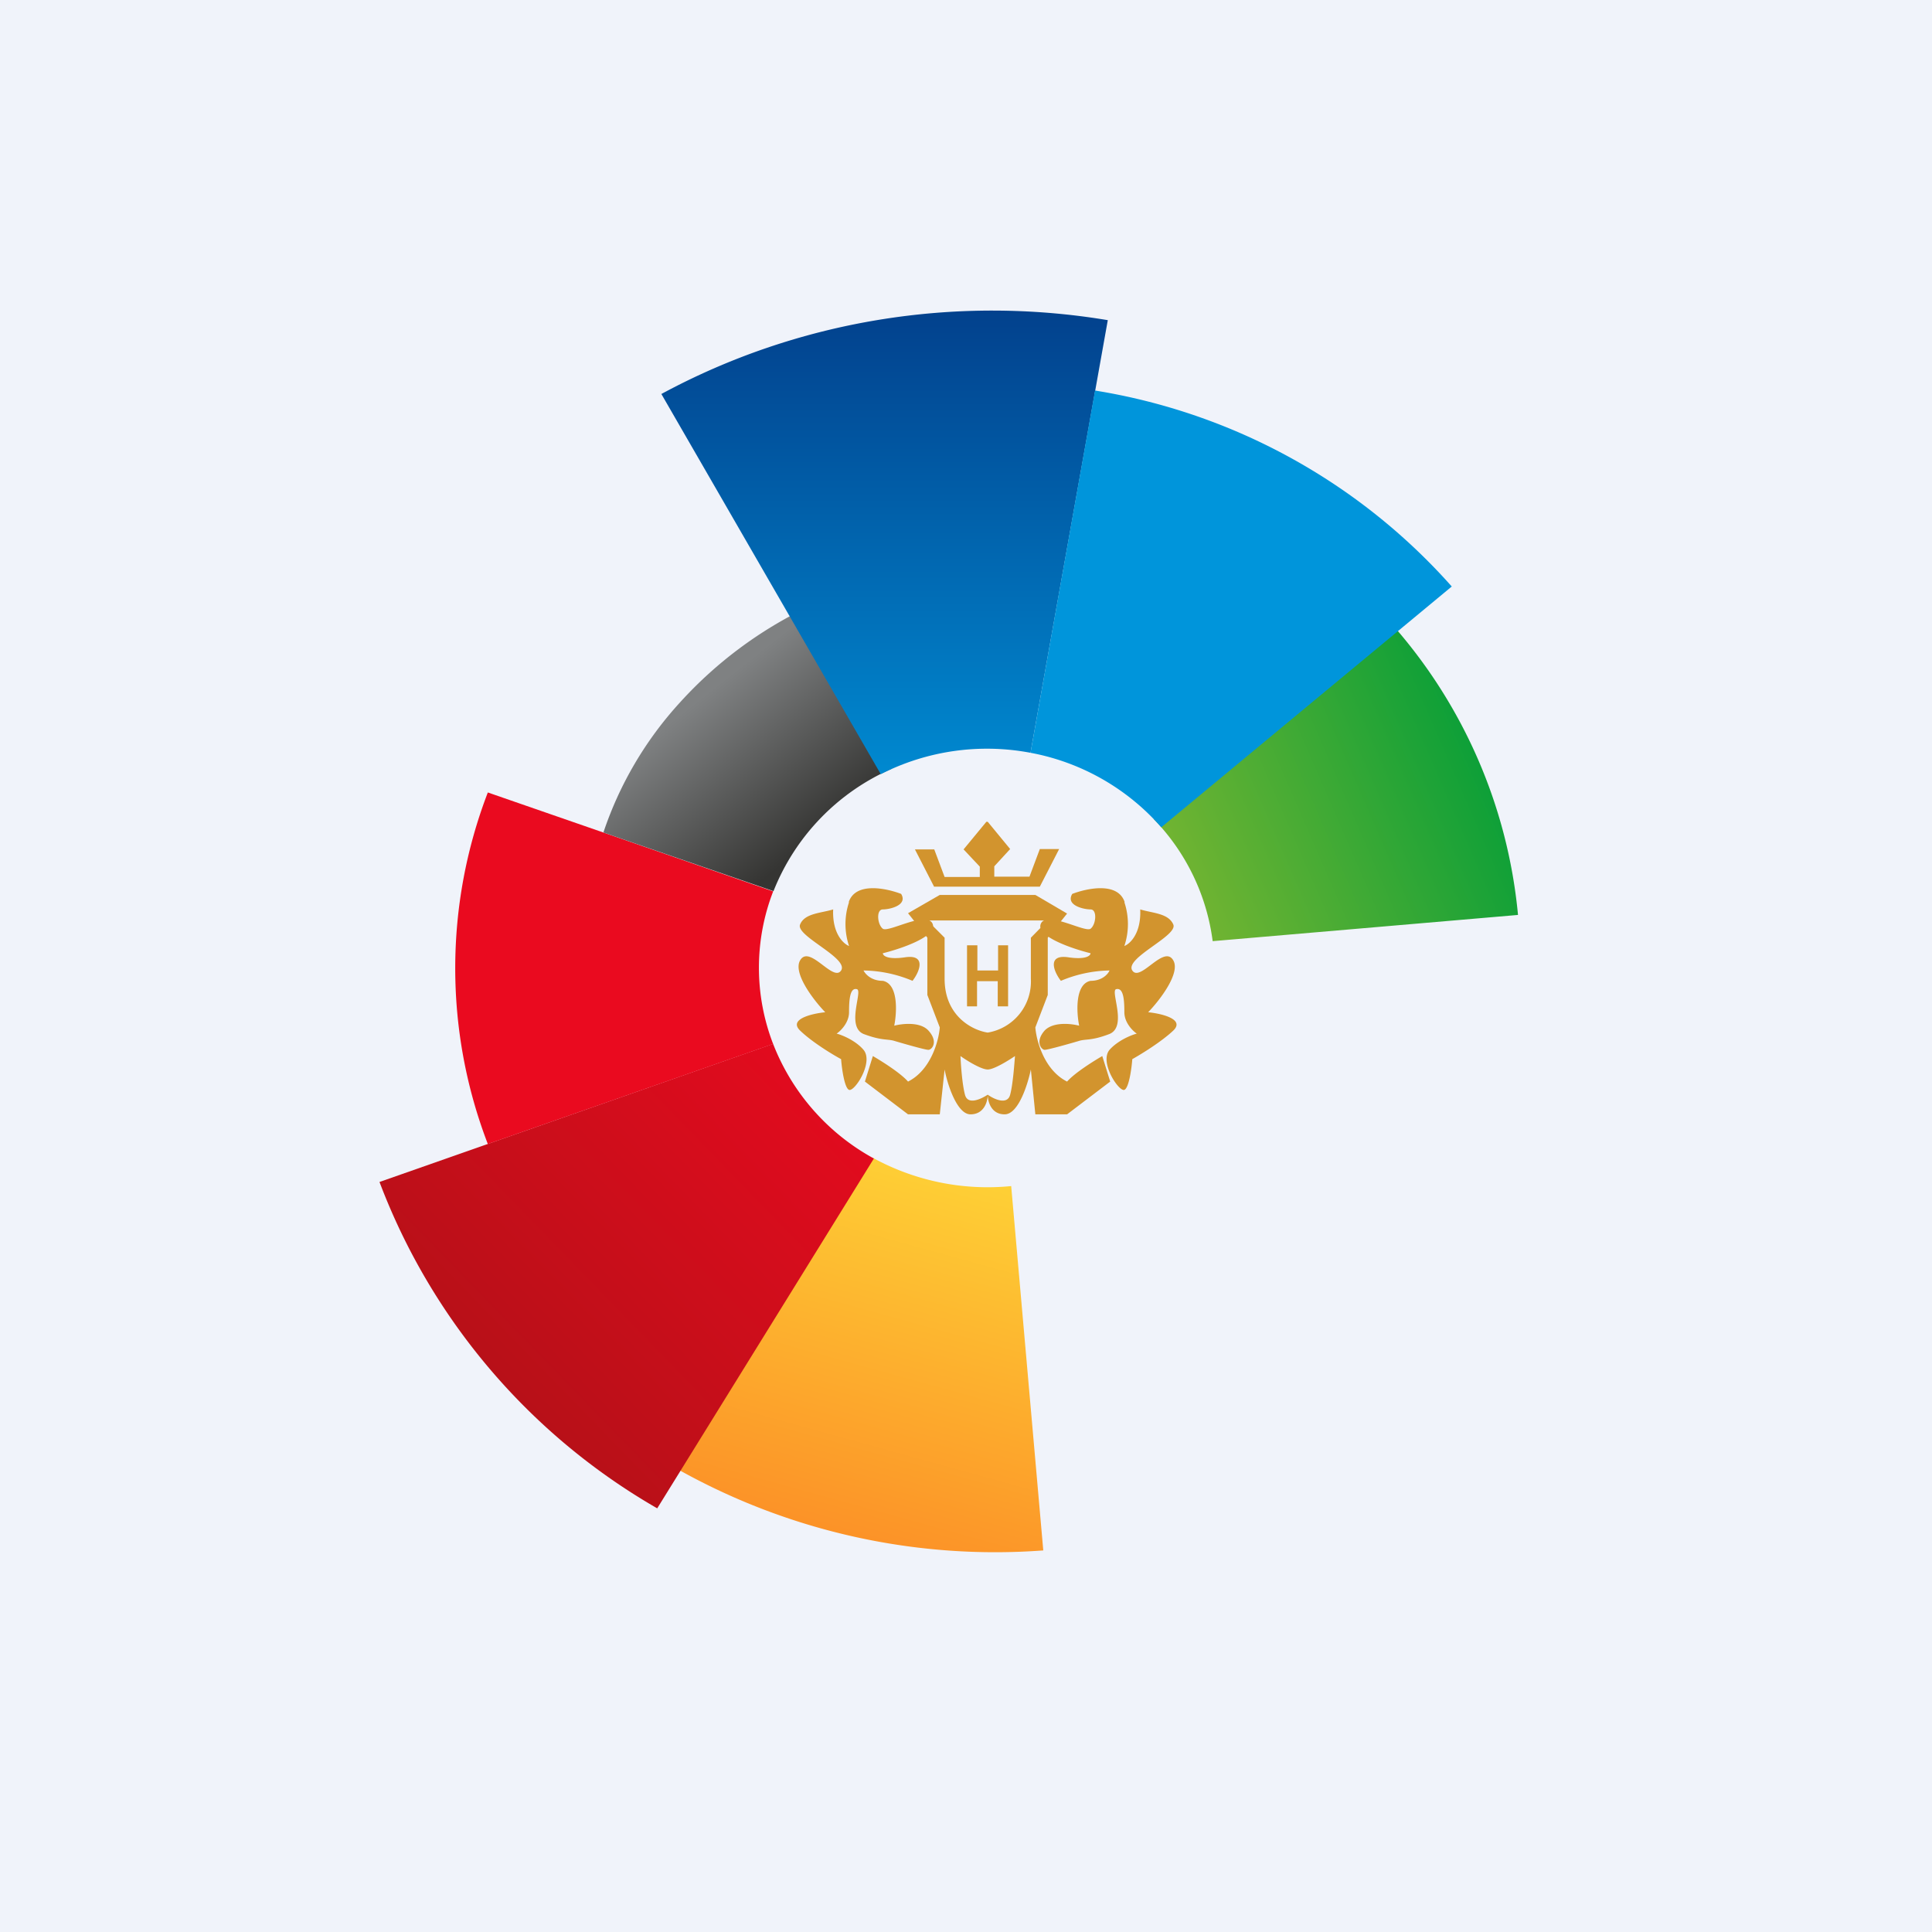
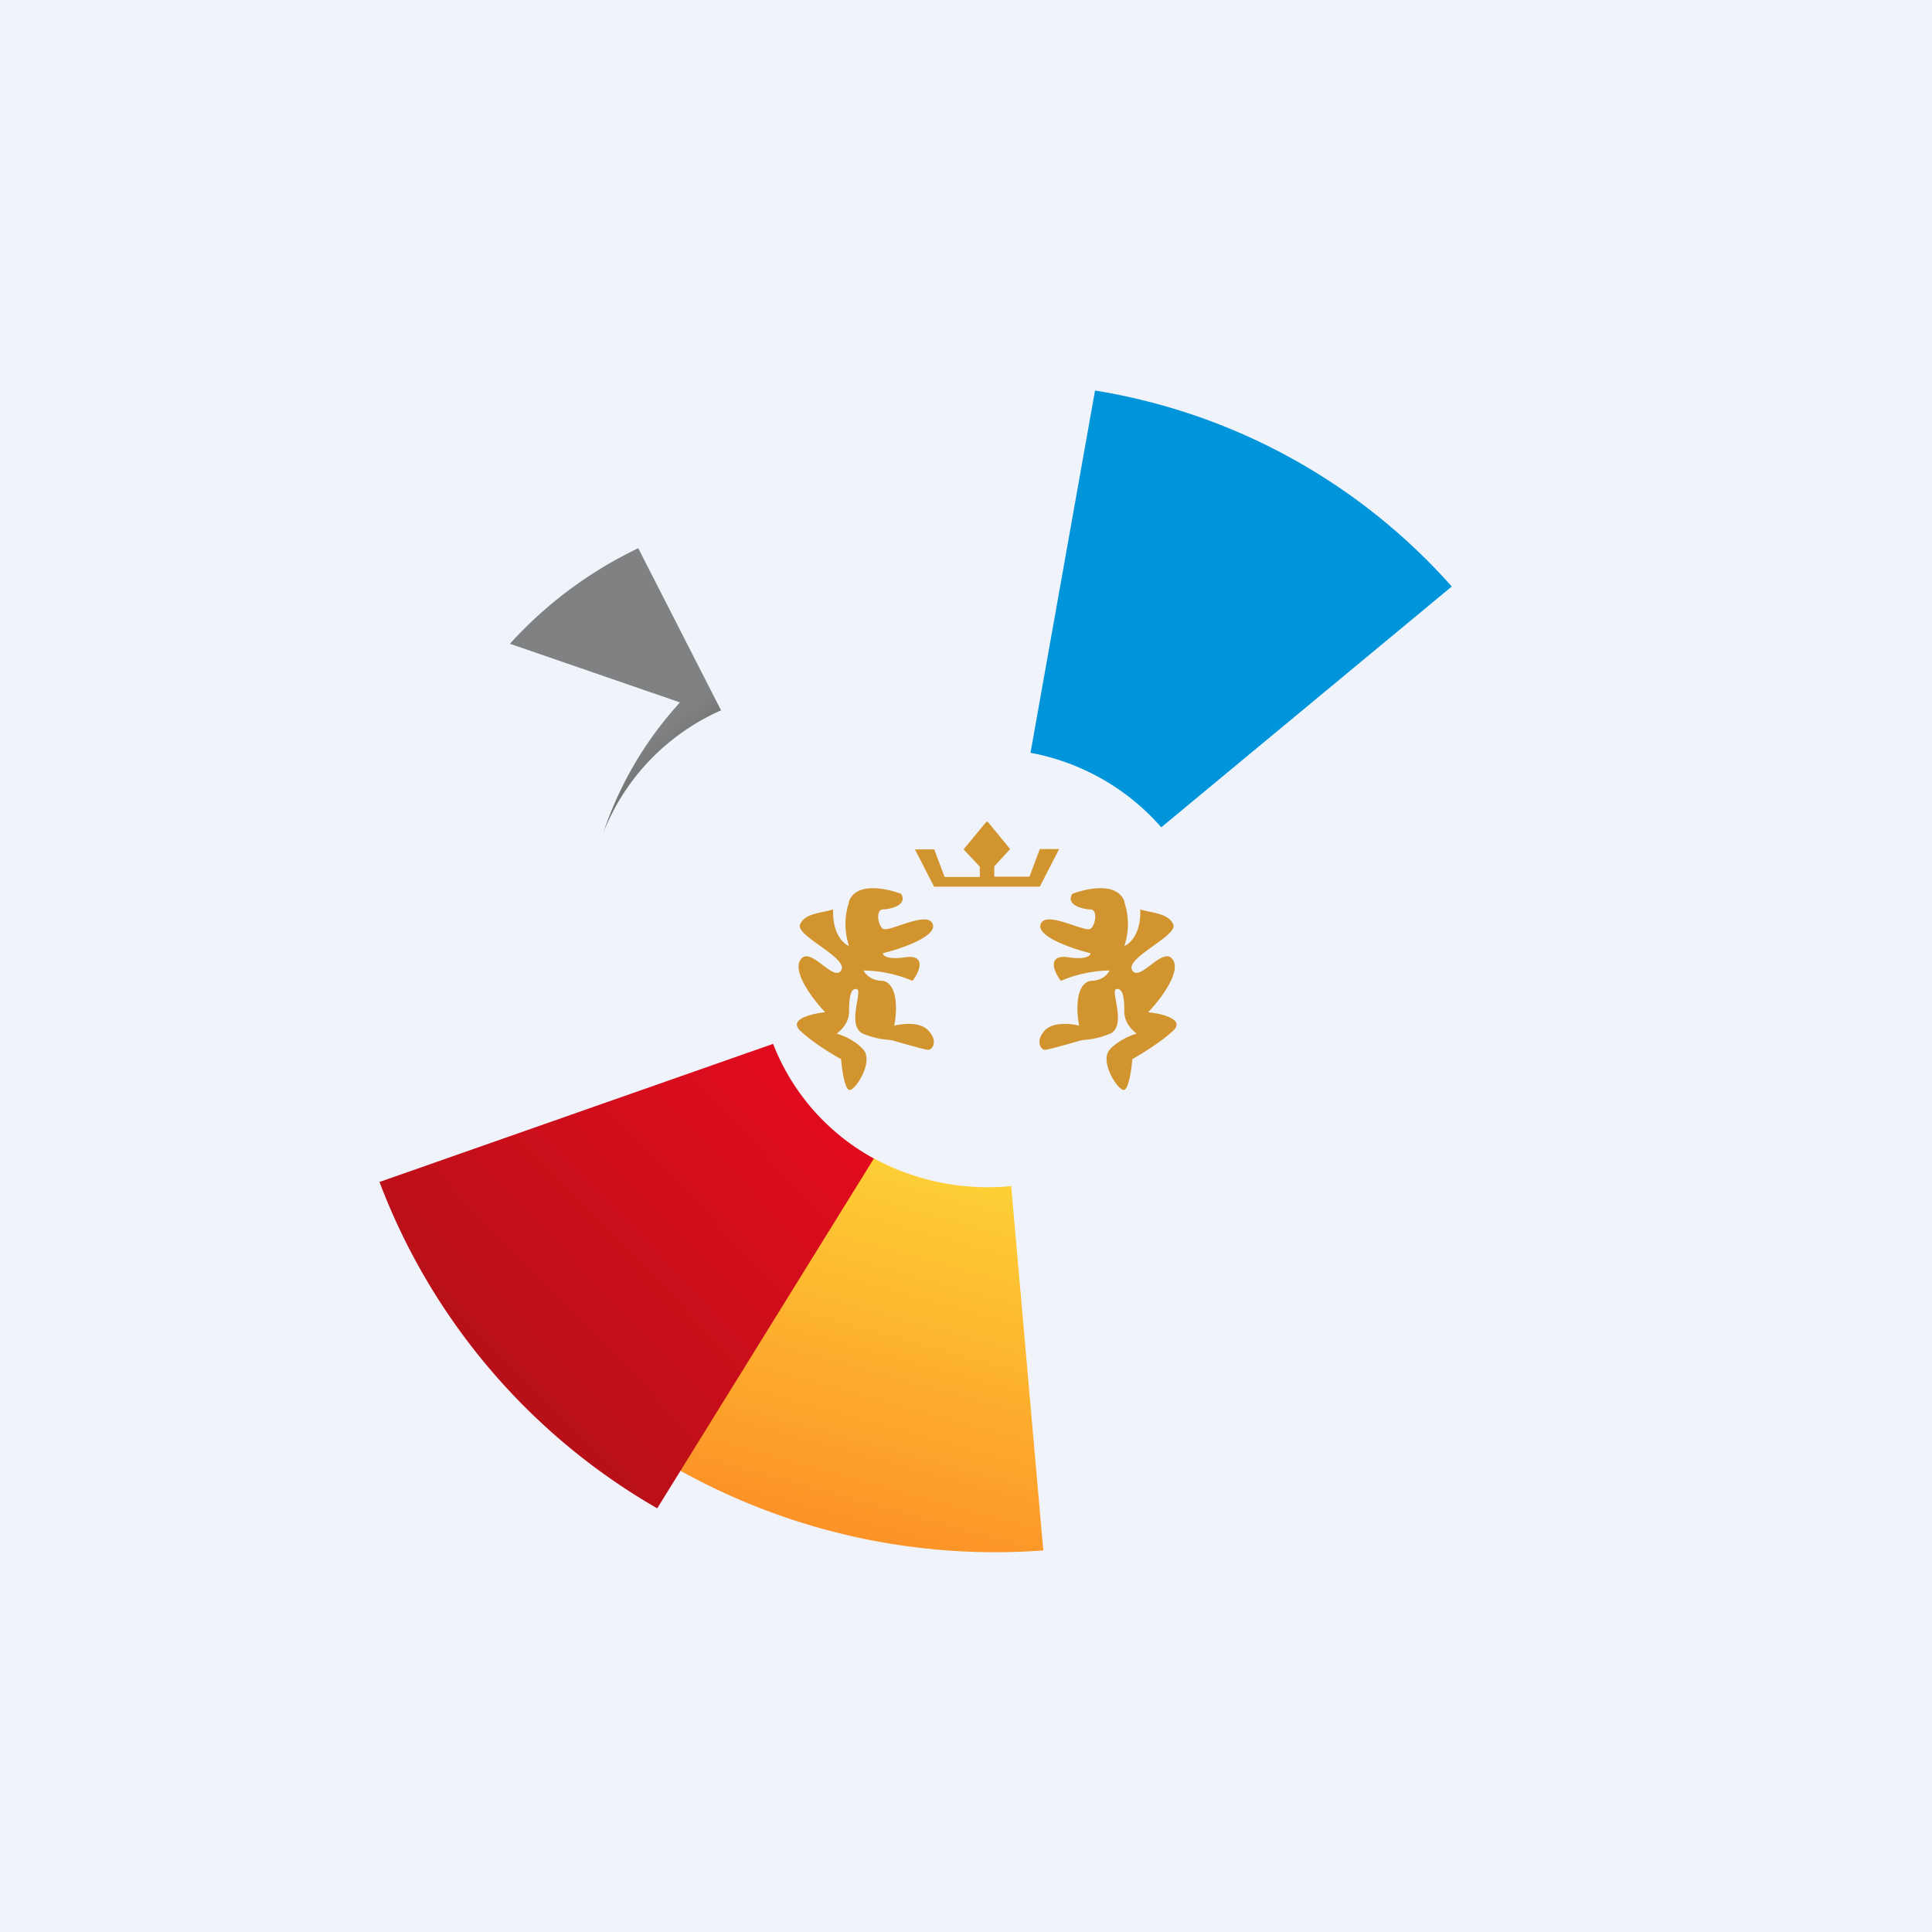
<svg xmlns="http://www.w3.org/2000/svg" width="56" height="56" viewBox="0 0 56 56">
  <path fill="#F0F3FA" d="M0 0h56v56H0z" />
  <path d="M29.3 34.38a6.91 6.91 0 0 1-4-.82l-5.65 9.03a18.8 18.8 0 0 0 10.59 2.35l-.93-10.56Z" fill="url(#aypyzi3nw)" />
  <path d="m22.4 30.26-11.4 4a18.43 18.43 0 0 0 8.05 9.46l6.28-10.14a6.45 6.45 0 0 1-2.92-3.32Z" fill="url(#bypyzi3nw)" />
-   <path d="m22.42 25.84-8.28-2.87a14.21 14.21 0 0 0 0 10.19l8.27-2.9a6.13 6.13 0 0 1 0-4.42Z" fill="#EA0A1F" />
-   <path d="M19.71 20.36a10.53 10.53 0 0 0-2.22 3.77l4.93 1.7a6.48 6.48 0 0 1 3.41-3.54l-2.4-4.7a12 12 0 0 0-3.72 2.77Z" fill="url(#cypyzi3nw)" />
-   <path d="M32.11 9.28c-4.44-.74-9 .01-12.94 2.14l6.36 11.02a6.78 6.78 0 0 1 4.34-.62l2.24-12.54Z" fill="url(#dypyzi3nw)" />
-   <path d="M44 26.52a14.79 14.79 0 0 0-3.72-8.5l-6.84 5.72a6.23 6.23 0 0 1 1.71 3.54l8.85-.76Z" fill="url(#eypyzi3nw)" />
+   <path d="M19.71 20.36a10.53 10.53 0 0 0-2.22 3.77a6.48 6.48 0 0 1 3.41-3.54l-2.4-4.7a12 12 0 0 0-3.72 2.77Z" fill="url(#cypyzi3nw)" />
  <path d="M42.08 17a17.56 17.56 0 0 0-10.34-5.68l-1.87 10.5a6.65 6.65 0 0 1 3.79 2.16L42.08 17Z" fill="#0095DB" />
  <path d="M24.6 26.15c.2-.6 1.1-.4 1.52-.24.2.33-.33.45-.53.45s-.16.44 0 .56c.17.12 1.32-.56 1.45-.12.1.35-.92.7-1.45.83 0 .07.13.19.63.12.62-.1.46.38.23.68a3.77 3.77 0 0 0-1.42-.3c.05.1.22.3.56.3.45.09.41.9.33 1.3.23-.06.75-.12.99.14.3.33.1.56 0 .56s-.79-.2-.99-.26c-.2-.06-.36 0-.89-.2-.52-.22 0-1.28-.2-1.3-.19-.04-.22.29-.22.67 0 .3-.24.54-.36.62.16.04.55.2.78.47.3.36-.26 1.22-.42 1.16-.13-.05-.21-.61-.23-.89-.26-.14-.85-.5-1.19-.83-.34-.33.34-.49.73-.53-.33-.34-.94-1.13-.73-1.5.27-.48.96.64 1.19.29.23-.36-1.32-1-1.19-1.33.13-.33.6-.33.96-.44-.03.7.3 1 .46 1.06a2 2 0 0 1 0-1.27Zm8 0c-.2-.6-1.1-.4-1.52-.24-.2.33.33.45.53.45s.16.44 0 .56c-.17.12-1.32-.56-1.45-.12-.1.35.92.7 1.45.83 0 .07-.13.19-.63.12-.62-.1-.46.38-.23.68a3.77 3.77 0 0 1 1.41-.3c-.04.1-.21.3-.55.3-.45.09-.41.9-.33 1.3-.23-.06-.75-.12-1 .14-.29.33-.09.56 0 .56.1 0 .8-.2 1-.26.2-.06.36 0 .88-.2.53-.22 0-1.28.2-1.3.2-.04.23.29.23.67 0 .3.24.54.36.62-.16.04-.55.2-.79.47-.3.36.27 1.22.43 1.16.13-.05.21-.61.23-.89.25-.14.84-.5 1.19-.83.34-.33-.34-.49-.73-.53.33-.34.94-1.13.73-1.5-.27-.48-.96.64-1.19.29-.23-.36 1.32-1 1.19-1.33-.14-.33-.6-.33-.96-.44.03.7-.3 1-.46 1.06a2 2 0 0 0 0-1.27Zm-5.52-.45h3.06l.56-1.09h-.56l-.3.8h-1.02v-.3l.46-.5-.65-.79h-.04l-.66.8.47.5v.3h-1.02l-.3-.8h-.56l.56 1.09Z" fill="#D2942E" />
-   <path fill-rule="evenodd" d="m27.24 25.94-.92.53.56.71v1.66l.36.94c-.03.39-.26 1.24-.92 1.57-.23-.26-.78-.6-1.02-.74l-.23.74 1.25.95h.92l.14-1.3c.08.43.36 1.3.75 1.3.4 0 .5-.38.5-.57 0 .2.1.57.49.57.4 0 .67-.87.76-1.3l.13 1.3h.92l1.25-.95-.23-.74c-.24.14-.79.48-1.02.74-.66-.33-.89-1.18-.92-1.57l.36-.94v-1.66l.56-.7-.92-.54h-2.77Zm-.36.74.5.5v1.19c0 1.1.83 1.5 1.25 1.56a1.5 1.5 0 0 0 1.25-1.56v-1.19l.49-.5h-3.49ZM28.63 31c.18 0 .6-.26.79-.39-.02.25-.06.82-.14 1.12-.08.31-.47.13-.65 0-.2.13-.58.31-.66 0-.08-.3-.12-.87-.13-1.12.18.13.6.39.79.39Z" fill="#D2942E" />
-   <path d="M28.03 29.16V27.4h.3v.73h.6v-.73h.29v1.77h-.3v-.73h-.6v.73h-.29Z" fill="#D2942E" />
  <defs>
    <linearGradient id="aypyzi3nw" x1="26.81" y1="33.14" x2="23.66" y2="44.52" gradientUnits="userSpaceOnUse">
      <stop stop-color="#FED336" />
      <stop offset="1" stop-color="#FC9127" />
    </linearGradient>
    <linearGradient id="bypyzi3nw" x1="23.94" y1="31.35" x2="14.79" y2="40.23" gradientUnits="userSpaceOnUse">
      <stop stop-color="#E30B1E" />
      <stop offset="1" stop-color="#B81018" />
    </linearGradient>
    <linearGradient id="cypyzi3nw" x1="20.59" y1="20.02" x2="23.85" y2="24.14" gradientUnits="userSpaceOnUse">
      <stop stop-color="#7F8182" />
      <stop offset="1" stop-color="#353533" />
    </linearGradient>
    <linearGradient id="dypyzi3nw" x1="25.64" y1="9" x2="25.64" y2="22.84" gradientUnits="userSpaceOnUse">
      <stop stop-color="#02418D" />
      <stop offset="1" stop-color="#008BD2" />
    </linearGradient>
    <linearGradient id="eypyzi3nw" x1="43.38" y1="22.37" x2="33.78" y2="26.54" gradientUnits="userSpaceOnUse">
      <stop stop-color="#0A9F38" />
      <stop offset="1" stop-color="#7BB631" />
    </linearGradient>
  </defs>
</svg>